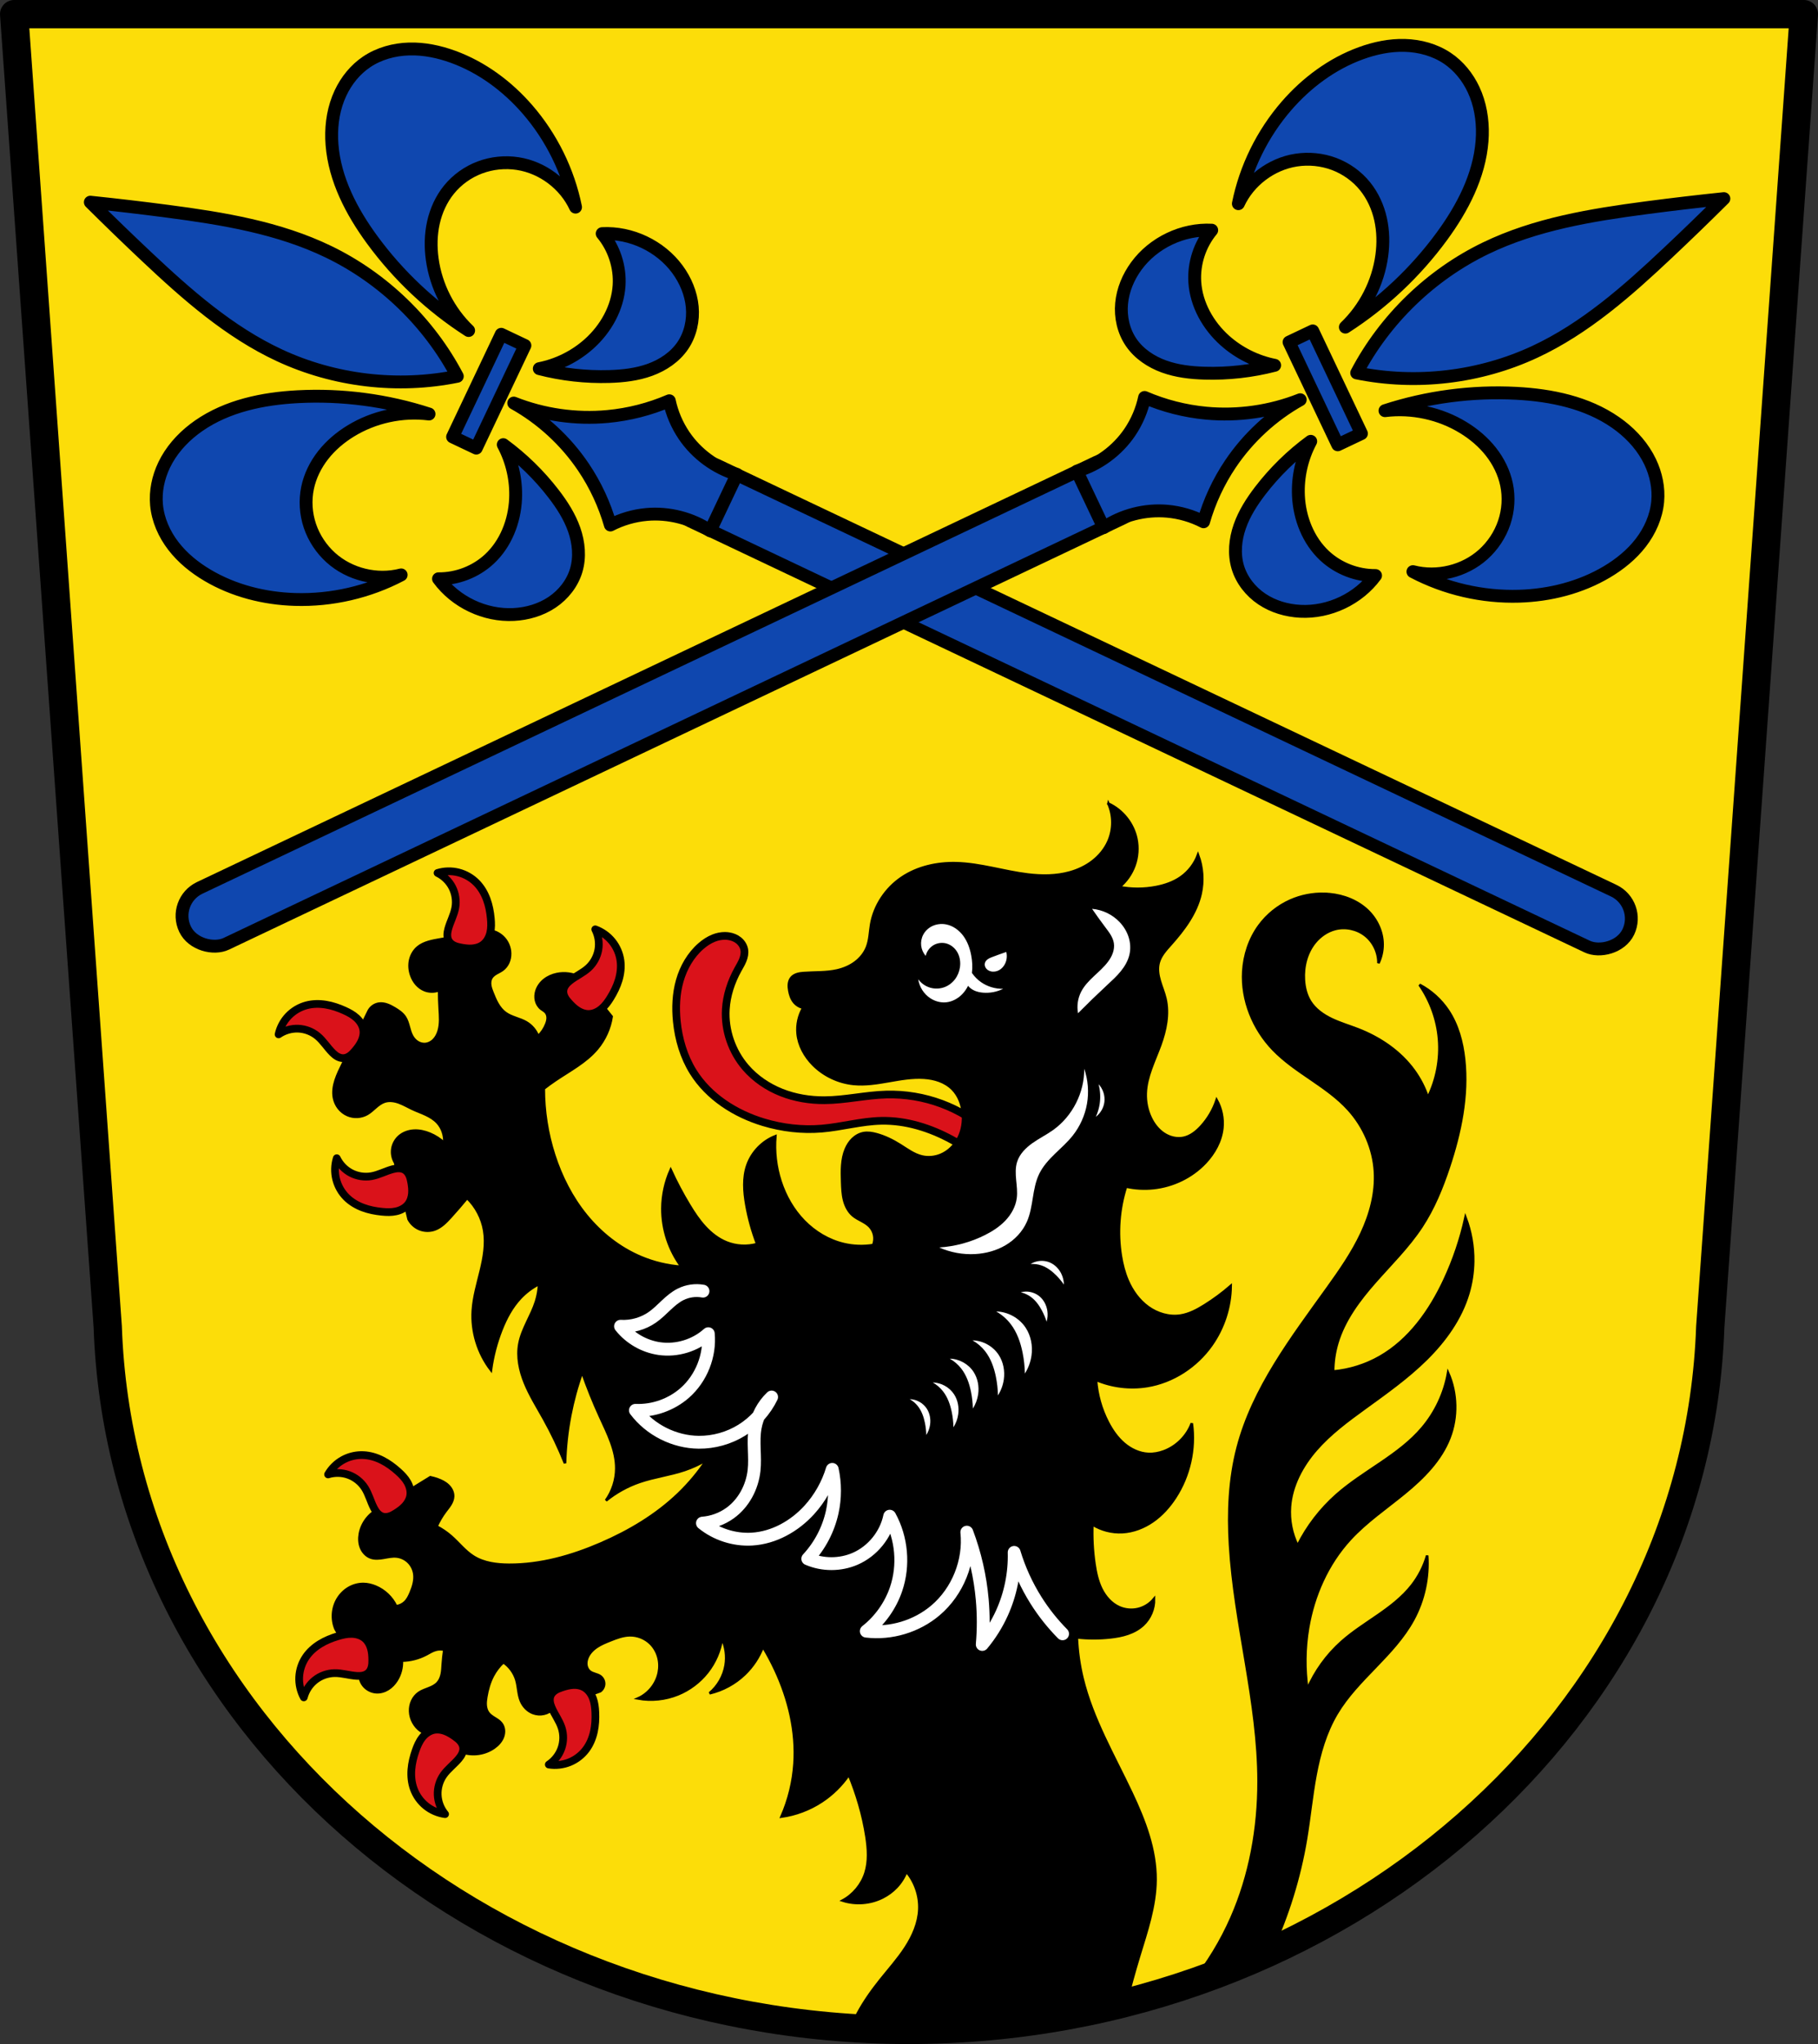
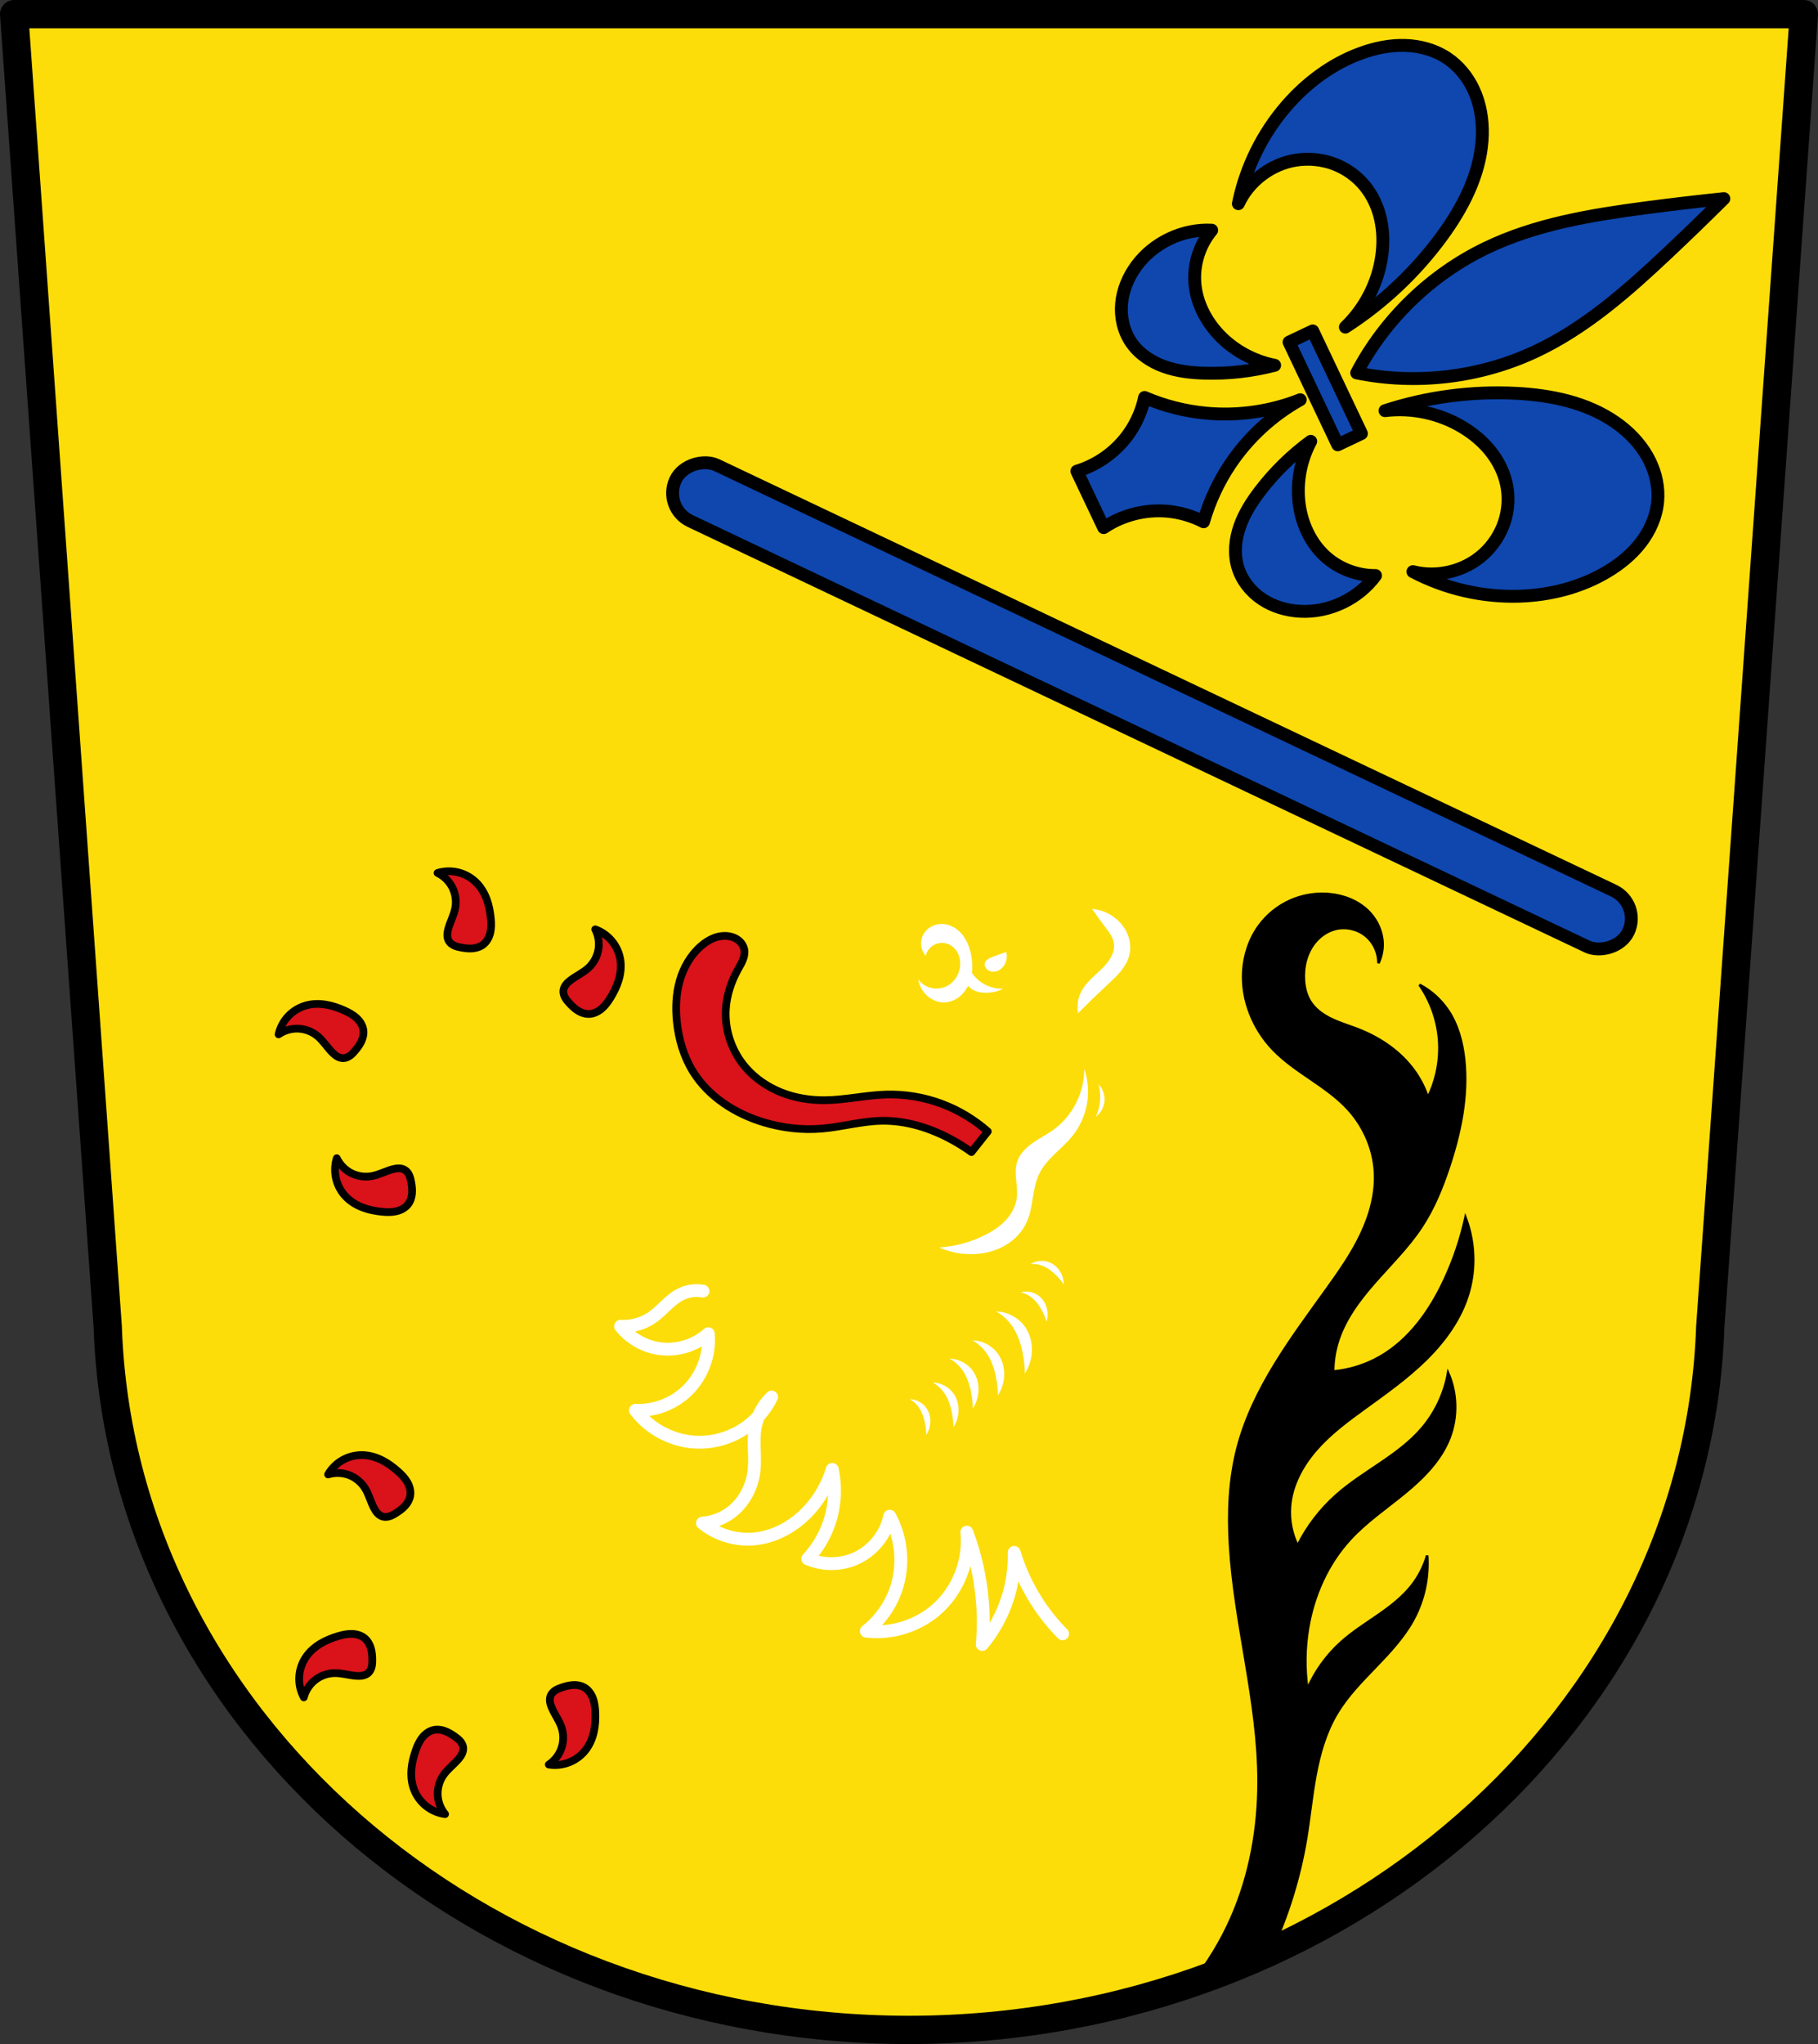
<svg xmlns="http://www.w3.org/2000/svg" xmlns:ns1="http://www.inkscape.org/namespaces/inkscape" xmlns:ns2="http://sodipodi.sourceforge.net/DTD/sodipodi-0.dtd" width="707.245" height="794.964" id="svg6335" version="1.1" ns1:version="0.92.5 (2060ec1f9f, 2020-04-08)" ns2:docname="Wappen_von_Anzing.svg">
  <rect width="100%" height="100%" fill="#333333" stroke="none" />
  <defs id="defs6337">
    <ns1:path-effect effect="spiro" id="path-effect3124" is_visible="true" />
    <ns1:path-effect effect="spiro" id="path-effect3021" is_visible="true" />
    <ns1:path-effect effect="spiro" id="path-effect3016" is_visible="true" />
    <ns1:path-effect effect="spiro" id="path-effect3011" is_visible="true" />
    <ns1:path-effect effect="spiro" id="path-effect3006" is_visible="true" />
    <ns1:path-effect effect="spiro" id="path-effect3001" is_visible="true" />
    <ns1:path-effect effect="spiro" id="path-effect2996" is_visible="true" />
    <ns1:path-effect effect="spiro" id="path-effect2992" is_visible="true" />
    <ns1:path-effect effect="spiro" id="path-effect2921" is_visible="true" />
    <ns1:path-effect effect="spiro" id="path-effect2859" is_visible="true" />
    <ns1:path-effect effect="spiro" id="path-effect2737" is_visible="true" />
    <ns1:path-effect effect="spiro" id="path-effect2679" is_visible="true" />
    <ns1:path-effect effect="spiro" id="path-effect2582" is_visible="true" />
    <ns1:path-effect effect="spiro" id="path-effect2578" is_visible="true" />
    <ns1:path-effect effect="spiro" id="path-effect2554" is_visible="true" />
    <ns1:path-effect effect="spiro" id="path-effect2529" is_visible="true" />
    <ns1:perspective ns2:type="inkscape:persp3d" ns1:vp_x="0 : 526.18109 : 1" ns1:vp_y="0 : 1000 : 0" ns1:vp_z="744.09448 : 526.18109 : 1" ns1:persp3d-origin="372.04724 : 350.78739 : 1" id="perspective13169" />
    <ns1:path-effect is_visible="true" id="path-effect3875" effect="spiro" />
    <ns1:path-effect is_visible="true" id="path-effect3875-7" effect="spiro" />
    <ns1:path-effect is_visible="true" id="path-effect3904" effect="spiro" />
    <ns1:path-effect effect="spiro" id="path-effect4684" is_visible="true" />
    <ns1:path-effect effect="spiro" id="path-effect3161-3" is_visible="true" />
    <ns1:path-effect effect="spiro" id="path-effect3949-1" is_visible="true" />
    <ns1:path-effect effect="spiro" id="path-effect3953-9" is_visible="true" />
    <ns1:path-effect effect="spiro" id="path-effect3933-1-8" is_visible="true" />
    <ns1:path-effect effect="spiro" id="path-effect3980-6" is_visible="true" />
    <ns1:path-effect effect="spiro" id="path-effect3985-5" is_visible="true" />
    <ns1:path-effect effect="spiro" id="path-effect3993-0" is_visible="true" />
    <ns1:path-effect effect="spiro" id="path-effect3997-2" is_visible="true" />
    <ns1:path-effect effect="spiro" id="path-effect4001-8" is_visible="true" />
    <ns1:path-effect effect="spiro" id="path-effect4005-6" is_visible="true" />
    <ns1:path-effect effect="spiro" id="path-effect4009-0" is_visible="true" />
    <ns1:path-effect effect="spiro" id="path-effect4013-2" is_visible="true" />
    <ns1:path-effect effect="spiro" id="path-effect4017-4" is_visible="true" />
    <ns1:path-effect effect="spiro" id="path-effect4021-8" is_visible="true" />
    <ns1:path-effect effect="spiro" id="path-effect4114-6" is_visible="true" />
    <ns1:path-effect effect="spiro" id="path-effect4118-5" is_visible="true" />
    <ns1:path-effect effect="spiro" id="path-effect4126-0" is_visible="true" />
    <ns1:path-effect effect="spiro" id="path-effect4130-9" is_visible="true" />
    <ns1:path-effect effect="spiro" id="path-effect4134-0" is_visible="true" />
    <ns1:path-effect effect="spiro" id="path-effect4138-0" is_visible="true" />
    <ns1:path-effect effect="spiro" id="path-effect4142-6" is_visible="true" />
    <ns1:path-effect effect="spiro" id="path-effect4025-4-1" is_visible="true" />
    <ns1:path-effect effect="spiro" id="path-effect4029-0-3" is_visible="true" />
    <ns1:path-effect effect="spiro" id="path-effect4033-9-8" is_visible="true" />
    <ns1:path-effect effect="spiro" id="path-effect4037-4-9" is_visible="true" />
    <ns1:path-effect effect="spiro" id="path-effect4041-8-3" is_visible="true" />
    <ns1:path-effect effect="spiro" id="path-effect4045-8-4" is_visible="true" />
    <ns1:path-effect effect="spiro" id="path-effect4049-2-4" is_visible="true" />
    <ns1:path-effect effect="spiro" id="path-effect4053-4-6" is_visible="true" />
    <ns1:path-effect effect="spiro" id="path-effect4057-5-0" is_visible="true" />
    <ns1:path-effect effect="spiro" id="path-effect4062-5-6" is_visible="true" />
    <ns1:path-effect effect="spiro" id="path-effect4066-1-6" is_visible="true" />
    <ns1:path-effect effect="spiro" id="path-effect4070-7-1" is_visible="true" />
    <ns1:path-effect effect="spiro" id="path-effect4074-1-8" is_visible="true" />
    <ns1:path-effect effect="spiro" id="path-effect4078-1-4" is_visible="true" />
    <ns1:path-effect effect="spiro" id="path-effect4082-5-9" is_visible="true" />
    <ns1:path-effect effect="spiro" id="path-effect4090-2-6" is_visible="true" />
    <ns1:path-effect effect="spiro" id="path-effect4094-7-3" is_visible="true" />
    <ns1:path-effect effect="spiro" id="path-effect4098-6-7" is_visible="true" />
    <ns1:path-effect effect="spiro" id="path-effect4146-1-8" is_visible="true" />
    <ns1:path-effect effect="spiro" id="path-effect4162-3-9" is_visible="true" />
    <ns1:path-effect effect="spiro" id="path-effect5428" is_visible="true" />
    <ns1:path-effect effect="spiro" id="path-effect3161-3-8" is_visible="true" />
    <ns1:path-effect effect="spiro" id="path-effect3953-9-9" is_visible="true" />
    <ns1:path-effect effect="spiro" id="path-effect3980-6-3" is_visible="true" />
    <ns1:path-effect effect="spiro" id="path-effect3985-5-4" is_visible="true" />
    <ns1:path-effect effect="spiro" id="path-effect3993-0-4" is_visible="true" />
    <ns1:path-effect effect="spiro" id="path-effect3997-2-6" is_visible="true" />
    <ns1:path-effect effect="spiro" id="path-effect4001-8-0" is_visible="true" />
    <ns1:path-effect effect="spiro" id="path-effect4005-6-6" is_visible="true" />
    <ns1:path-effect effect="spiro" id="path-effect4009-0-6" is_visible="true" />
    <ns1:path-effect effect="spiro" id="path-effect4025-4-1-1" is_visible="true" />
    <ns1:path-effect effect="spiro" id="path-effect4029-0-3-8" is_visible="true" />
    <ns1:path-effect effect="spiro" id="path-effect4033-9-8-4" is_visible="true" />
    <ns1:path-effect effect="spiro" id="path-effect4037-4-9-9" is_visible="true" />
    <ns1:path-effect effect="spiro" id="path-effect4053-4-6-6" is_visible="true" />
    <ns1:path-effect effect="spiro" id="path-effect4057-5-0-3" is_visible="true" />
    <ns1:path-effect effect="spiro" id="path-effect4062-5-6-7" is_visible="true" />
    <ns1:path-effect effect="spiro" id="path-effect4066-1-6-8" is_visible="true" />
    <ns1:path-effect effect="spiro" id="path-effect4070-7-1-8" is_visible="true" />
    <ns1:path-effect effect="spiro" id="path-effect4074-1-8-2" is_visible="true" />
    <ns1:path-effect effect="spiro" id="path-effect4078-1-4-9" is_visible="true" />
    <ns1:path-effect effect="spiro" id="path-effect4082-5-9-1" is_visible="true" />
    <ns1:path-effect effect="spiro" id="path-effect4090-2-6-3" is_visible="true" />
    <ns1:path-effect effect="spiro" id="path-effect4094-7-3-5" is_visible="true" />
    <ns1:path-effect effect="spiro" id="path-effect4098-6-7-9" is_visible="true" />
    <ns1:path-effect effect="spiro" id="path-effect2529-8" is_visible="true" />
    <ns1:path-effect effect="spiro" id="path-effect2554-3" is_visible="true" />
    <ns1:path-effect effect="spiro" id="path-effect2679-7" is_visible="true" />
    <ns1:path-effect effect="spiro" id="path-effect2679-7-6" is_visible="true" />
    <ns1:path-effect effect="spiro" id="path-effect2679-7-9" is_visible="true" />
    <ns1:path-effect effect="spiro" id="path-effect2679-7-63" is_visible="true" />
    <ns1:path-effect effect="spiro" id="path-effect2679-7-63-4" is_visible="true" />
    <ns1:path-effect effect="spiro" id="path-effect2679-7-63-47" is_visible="true" />
    <ns1:path-effect effect="spiro" id="path-effect2679-7-63-0" is_visible="true" />
    <ns1:path-effect effect="spiro" id="path-effect3021-7" is_visible="true" />
    <ns1:path-effect effect="spiro" id="path-effect3021-7-9" is_visible="true" />
    <ns1:path-effect effect="spiro" id="path-effect3021-7-9-8" is_visible="true" />
    <ns1:path-effect effect="spiro" id="path-effect3021-7-9-8-2" is_visible="true" />
    <ns1:path-effect effect="spiro" id="path-effect3021-7-9-8-3" is_visible="true" />
    <ns1:path-effect effect="spiro" id="path-effect3021-7-9-8-3-1" is_visible="true" />
  </defs>
  <ns2:namedview id="base" pagecolor="#ffffff" bordercolor="#666666" borderopacity="1.0" ns1:pageopacity="0.0" ns1:pageshadow="2" ns1:zoom="0.99752947" ns1:cx="353.62237" ns1:cy="397.482" ns1:document-units="px" ns1:current-layer="layer1" showgrid="false" ns1:window-width="1920" ns1:window-height="1046" ns1:window-x="-11" ns1:window-y="-11" ns1:window-maximized="1" fit-margin-top="0" fit-margin-left="0" fit-margin-right="0" fit-margin-bottom="0" ns1:snap-nodes="false" ns1:snap-midpoints="true" ns1:snap-smooth-nodes="true" ns1:object-paths="true" />
  <g ns1:label="Ebene 1" ns1:groupmode="layer" id="layer1" transform="translate(-44.78,-234.026)">
    <path d="m 50.28,239.526 36.412,510.507 c 5.192,152.141 143.379,273.356 311.71,273.457 168.223,-0.163 306.45,-121.417 311.71,-273.457 L 746.525,239.526 H 398.404 Z" id="path1193-3-9-5" ns1:connector-curvature="0" style="fill:#fcdd09;fill-opacity:1;fill-rule:evenodd;stroke:none;stroke-width:11;stroke-linecap:round;stroke-linejoin:round;stroke-miterlimit:4;stroke-dasharray:none;stroke-opacity:1" />
    <g id="g2642" transform="translate(776.317,-10)">
      <g ns1:transform-center-y="114.62195" ns1:transform-center-x="-301.81944" transform="rotate(-64.625,1302.582,3203.461)" id="g2613">
        <rect style="fill:#0f47af;fill-opacity:1;fill-rule:evenodd;stroke:#000000;stroke-width:5;stroke-linecap:round;stroke-linejoin:round;stroke-miterlimit:4;stroke-dasharray:none;stroke-opacity:1;paint-order:fill markers stroke" id="rect2525" width="24.064" height="410.239" x="3036.776" y="414.777" ry="12.032" />
-         <path ns1:connector-curvature="0" style="fill:#0f47af;fill-opacity:1;stroke:#000000;stroke-width:5;stroke-linecap:round;stroke-linejoin:round;stroke-miterlimit:4;stroke-dasharray:none;stroke-opacity:1" d="m 3004.027,-71.232 c -3.372,9.544 -6.612,19.132 -9.723,28.764 -6.629,20.531 -12.718,41.629 -12.561,63.203 0.172,23.628 8.104,47.137 22.283,66.039 14.179,-18.902 22.111,-42.411 22.283,-66.039 0.157,-21.575 -5.929,-42.672 -12.559,-63.203 -3.11,-9.632 -6.353,-19.22 -9.725,-28.764 z m -80.066,69.75 c -5.341,-0.016 -10.703,1.265 -15.289,3.984 -5.02,2.977 -8.974,7.585 -11.623,12.785 -2.649,5.201 -4.042,10.98 -4.584,16.791 -1.106,11.865 1.298,23.926 6.078,34.842 5.732,13.088 14.899,24.655 26.334,33.223 -6.257,-7.498 -8.459,-18.191 -5.672,-27.551 1.427,-4.792 4.088,-9.215 7.684,-12.689 3.595,-3.474 8.119,-5.987 12.979,-7.162 4.62,-1.117 9.498,-1.025 14.133,0.027 4.635,1.052 9.031,3.048 13.012,5.645 8.877,5.789 15.709,14.655 19.043,24.715 -2.207,-17.124 -7.593,-33.834 -15.801,-49.023 -6.45,-11.936 -14.969,-23.236 -26.74,-29.98 -5.287,-3.03 -11.189,-5.082 -17.268,-5.52 -0.76,-0.055 -1.522,-0.084 -2.285,-0.086 z m 160.133,0 c -0.763,0.002 -1.525,0.031 -2.285,0.086 -6.078,0.438 -11.98,2.49 -17.268,5.52 -11.772,6.745 -20.29,18.045 -26.74,29.98 -8.208,15.19 -13.594,31.9 -15.801,49.023 3.334,-10.06 10.165,-18.926 19.043,-24.715 3.981,-2.596 8.377,-4.592 13.012,-5.645 4.635,-1.052 9.513,-1.144 14.133,-0.027 4.86,1.175 9.383,3.688 12.979,7.162 3.595,3.474 6.257,7.898 7.684,12.689 2.787,9.36 0.585,20.053 -5.672,27.551 11.434,-8.568 20.602,-20.134 26.334,-33.223 4.78,-10.915 7.184,-22.977 6.078,-34.842 -0.542,-5.811 -1.935,-11.59 -4.584,-16.791 -2.649,-5.201 -6.603,-9.808 -11.623,-12.785 -4.587,-2.72 -9.948,-4 -15.289,-3.984 z M 2981.947,95.221 v 10.189 h 44.162 V 95.221 Z m 22.08,15.861 c -0.818,12.389 -4.6,24.571 -10.939,35.246 -4.229,7.121 -9.58,13.573 -15.799,19.043 3.905,2.975 7.226,6.711 9.723,10.938 4.424,7.488 6.175,16.52 4.871,25.119 h 12.145 12.145 c -1.304,-8.599 0.447,-17.631 4.871,-25.119 2.497,-4.227 5.82,-7.962 9.725,-10.938 -6.219,-5.47 -11.572,-11.922 -15.801,-19.043 -6.34,-10.675 -10.121,-22.857 -10.94,-35.246 z m -74.289,2.836 c -5.344,9.908 -5.344,22.502 0,32.41 2.51,4.653 6.158,8.742 10.703,11.443 4.545,2.701 10.003,3.957 15.227,3.143 5.303,-0.826 10.137,-3.718 13.955,-7.49 3.818,-3.772 6.695,-8.394 9.139,-13.172 4.175,-8.164 7.185,-16.922 8.912,-25.928 -4.339,5.871 -10.285,10.54 -17.016,13.367 -8.05,3.381 -17.415,4.047 -25.523,0.811 -6.725,-2.684 -12.353,-8.014 -15.396,-14.584 z m 148.578,0 c -3.044,6.57 -8.672,11.9 -15.396,14.584 -8.109,3.237 -17.474,2.57 -25.523,-0.811 -6.731,-2.827 -12.676,-7.496 -17.016,-13.367 1.727,9.006 4.737,17.763 8.912,25.928 2.443,4.778 5.321,9.4 9.139,13.172 3.818,3.772 8.652,6.664 13.955,7.49 5.224,0.814 10.682,-0.442 15.227,-3.143 4.545,-2.701 8.194,-6.79 10.703,-11.443 5.344,-9.908 5.344,-22.502 0,-32.41 z" transform="translate(44.78,234.026)" id="path2527" />
      </g>
      <g ns1:transform-center-y="114.62193" ns1:transform-center-x="301.81947" transform="matrix(-0.429,-0.904,-0.904,0.429,1394.196,3007.56)" id="g2613-0">
-         <rect style="fill:#0f47af;fill-opacity:1;fill-rule:evenodd;stroke:#000000;stroke-width:5;stroke-linecap:round;stroke-linejoin:round;stroke-miterlimit:4;stroke-dasharray:none;stroke-opacity:1;paint-order:fill markers stroke" id="rect2525-2" width="24.064" height="410.239" x="3036.776" y="414.777" ry="12.032" />
        <path ns1:connector-curvature="0" style="fill:#0f47af;fill-opacity:1;stroke:#000000;stroke-width:5;stroke-linecap:round;stroke-linejoin:round;stroke-miterlimit:4;stroke-dasharray:none;stroke-opacity:1" d="m 3004.027,-71.232 c -3.372,9.544 -6.612,19.132 -9.723,28.764 -6.629,20.531 -12.718,41.629 -12.561,63.203 0.172,23.628 8.104,47.137 22.283,66.039 14.179,-18.902 22.111,-42.411 22.283,-66.039 0.157,-21.575 -5.929,-42.672 -12.559,-63.203 -3.11,-9.632 -6.353,-19.22 -9.725,-28.764 z m -80.066,69.75 c -5.341,-0.016 -10.703,1.265 -15.289,3.984 -5.02,2.977 -8.974,7.585 -11.623,12.785 -2.649,5.201 -4.042,10.98 -4.584,16.791 -1.106,11.865 1.298,23.926 6.078,34.842 5.732,13.088 14.899,24.655 26.334,33.223 -6.257,-7.498 -8.459,-18.191 -5.672,-27.551 1.427,-4.792 4.088,-9.215 7.684,-12.689 3.595,-3.474 8.119,-5.987 12.979,-7.162 4.62,-1.117 9.498,-1.025 14.133,0.027 4.635,1.052 9.031,3.048 13.012,5.645 8.877,5.789 15.709,14.655 19.043,24.715 -2.207,-17.124 -7.593,-33.834 -15.801,-49.023 -6.45,-11.936 -14.969,-23.236 -26.74,-29.98 -5.287,-3.03 -11.189,-5.082 -17.268,-5.52 -0.76,-0.055 -1.522,-0.084 -2.285,-0.086 z m 160.133,0 c -0.763,0.002 -1.525,0.031 -2.285,0.086 -6.078,0.438 -11.98,2.49 -17.268,5.52 -11.772,6.745 -20.29,18.045 -26.74,29.98 -8.208,15.19 -13.594,31.9 -15.801,49.023 3.334,-10.06 10.165,-18.926 19.043,-24.715 3.981,-2.596 8.377,-4.592 13.012,-5.645 4.635,-1.052 9.513,-1.144 14.133,-0.027 4.86,1.175 9.383,3.688 12.979,7.162 3.595,3.474 6.257,7.898 7.684,12.689 2.787,9.36 0.585,20.053 -5.672,27.551 11.434,-8.568 20.602,-20.134 26.334,-33.223 4.78,-10.915 7.184,-22.977 6.078,-34.842 -0.542,-5.811 -1.935,-11.59 -4.584,-16.791 -2.649,-5.201 -6.603,-9.808 -11.623,-12.785 -4.587,-2.72 -9.948,-4 -15.289,-3.984 z M 2981.947,95.221 v 10.189 h 44.162 V 95.221 Z m 22.08,15.861 c -0.818,12.389 -4.6,24.571 -10.939,35.246 -4.229,7.121 -9.58,13.573 -15.799,19.043 3.905,2.975 7.226,6.711 9.723,10.938 4.424,7.488 6.175,16.52 4.871,25.119 h 12.145 12.145 c -1.304,-8.599 0.447,-17.631 4.871,-25.119 2.497,-4.227 5.82,-7.962 9.725,-10.938 -6.219,-5.47 -11.572,-11.922 -15.801,-19.043 -6.34,-10.675 -10.121,-22.857 -10.94,-35.246 z m -74.289,2.836 c -5.344,9.908 -5.344,22.502 0,32.41 2.51,4.653 6.158,8.742 10.703,11.443 4.545,2.701 10.003,3.957 15.227,3.143 5.303,-0.826 10.137,-3.718 13.955,-7.49 3.818,-3.772 6.695,-8.394 9.139,-13.172 4.175,-8.164 7.185,-16.922 8.912,-25.928 -4.339,5.871 -10.285,10.54 -17.016,13.367 -8.05,3.381 -17.415,4.047 -25.523,0.811 -6.725,-2.684 -12.353,-8.014 -15.396,-14.584 z m 148.578,0 c -3.044,6.57 -8.672,11.9 -15.396,14.584 -8.109,3.237 -17.474,2.57 -25.523,-0.811 -6.731,-2.827 -12.676,-7.496 -17.016,-13.367 1.727,9.006 4.737,17.763 8.912,25.928 2.443,4.778 5.321,9.4 9.139,13.172 3.818,3.772 8.652,6.664 13.955,7.49 5.224,0.814 10.682,-0.442 15.227,-3.143 4.545,-2.701 8.194,-6.79 10.703,-11.443 5.344,-9.908 5.344,-22.502 0,-32.41 z" transform="translate(44.78,234.026)" id="path2527-6" />
      </g>
    </g>
    <path style="fill:#da121a;fill-opacity:1;stroke:#000000;stroke-width:3;stroke-linecap:round;stroke-linejoin:round;stroke-miterlimit:4;stroke-dasharray:none;stroke-opacity:1" d="m 326.771,598.006 c -1.473,-8.9e-4 -2.948,0.312 -4.322,0.852 -1.833,0.72 -3.494,1.833 -4.98,3.125 -4.021,3.495 -6.776,8.312 -8.24,13.434 -1.464,5.122 -1.685,10.544 -1.15,15.844 0.695,6.896 2.687,13.726 6.352,19.609 6.061,9.73 16.372,16.29 27.344,19.611 7.312,2.214 15.037,3.117 22.65,2.484 7.779,-0.646 15.395,-2.876 23.199,-3.037 9.645,-0.199 19.168,2.809 27.621,7.457 2.575,1.416 5.067,2.985 7.457,4.695 l 6.354,-8.01 c -5.26,-4.646 -11.378,-8.317 -17.953,-10.771 -6.863,-2.562 -14.222,-3.797 -21.545,-3.592 -8.045,0.225 -15.981,2.164 -24.029,2.211 -5.707,0.034 -11.443,-0.901 -16.75,-3.002 -5.307,-2.101 -10.175,-5.386 -13.908,-9.703 -5.35,-6.187 -8.218,-14.484 -7.734,-22.648 0.321,-5.424 2.069,-10.714 4.697,-15.469 0.669,-1.211 1.396,-2.394 1.912,-3.678 0.516,-1.283 0.813,-2.693 0.572,-4.055 -0.248,-1.408 -1.07,-2.686 -2.178,-3.59 -1.107,-0.904 -2.485,-1.445 -3.898,-1.658 -0.487,-0.073 -0.978,-0.109 -1.469,-0.109 z" id="path2846" />
    <path ns1:connector-curvature="0" style="fill:#000000;stroke:#000000;stroke-width:1px;stroke-linecap:butt;stroke-linejoin:miter;stroke-opacity:1" d="m 560.093,581.661 c -4.568,-0.138 -9.167,0.755 -13.344,2.611 -4.773,2.122 -8.982,5.5 -12.076,9.709 -3.793,5.159 -5.865,11.495 -6.234,17.887 -0.643,11.134 3.912,22.329 11.654,30.355 8.678,8.997 20.876,14.052 29.273,23.311 5.987,6.601 9.756,15.226 10.299,24.121 0.506,8.3 -1.74,16.588 -5.27,24.117 -3.529,7.529 -8.314,14.391 -13.162,21.146 -13.93,19.411 -28.924,38.95 -34.963,62.066 -3.22,12.327 -3.741,25.228 -2.98,37.945 1.844,30.824 11.084,60.999 11.111,91.879 0.016,18.186 -3.242,36.479 -10.57,53.123 -3.99,9.063 -9.189,17.584 -15.379,25.313 10.59,-3.631 20.906,-7.768 30.916,-12.381 6.379,-13.844 10.946,-28.524 13.465,-43.559 1.393,-8.312 2.172,-16.721 3.721,-25.006 1.548,-8.285 3.906,-16.529 8.203,-23.779 4.022,-6.787 9.606,-12.485 15.082,-18.164 5.476,-5.679 10.964,-11.496 14.732,-18.426 4.119,-7.574 6.023,-16.335 5.42,-24.936 -1.218,4.218 -3.253,8.198 -5.961,11.654 -3.619,4.619 -8.355,8.229 -13.18,11.568 -4.825,3.339 -9.817,6.48 -14.195,10.387 -5.695,5.081 -10.263,11.419 -13.281,18.43 -1.143,-7.901 -1.051,-15.979 0.271,-23.852 2.131,-12.689 7.572,-24.933 16.262,-34.422 6.301,-6.88 14.111,-12.163 21.326,-18.078 7.215,-5.915 14.07,-12.789 17.432,-21.492 3.107,-8.042 2.908,-17.304 -0.541,-25.205 -1.371,7.856 -4.872,15.328 -10.029,21.41 -9.14,10.78 -22.745,16.663 -33.338,26.02 -6.269,5.537 -11.454,12.296 -15.178,19.785 -2.327,-4.671 -3.367,-9.974 -2.98,-15.178 0.613,-8.246 4.737,-15.921 10.168,-22.156 5.431,-6.235 12.137,-11.206 18.832,-16.059 8.29,-6.008 16.692,-11.949 23.98,-19.139 7.288,-7.19 13.483,-15.77 16.404,-25.582 1.203,-4.042 1.837,-8.252 1.896,-12.469 0.082,-5.811 -0.935,-11.635 -2.98,-17.074 -1.819,8.305 -4.551,16.41 -8.131,24.121 -5.599,12.06 -13.658,23.498 -25.207,30.086 -5.553,3.167 -11.791,5.123 -18.158,5.691 0.005,-3.757 0.553,-7.513 1.625,-11.113 2.678,-8.993 8.484,-16.708 14.688,-23.748 6.204,-7.04 12.955,-13.672 18.107,-21.514 4.653,-7.082 7.895,-14.997 10.57,-23.037 4.501,-13.525 7.494,-27.84 5.963,-42.012 -0.722,-6.683 -2.503,-13.38 -6.232,-18.973 -2.797,-4.194 -6.655,-7.674 -11.113,-10.027 4.319,6.222 6.966,13.593 7.59,21.141 0.644,7.794 -0.873,15.756 -4.338,22.768 -1.251,-3.773 -3.086,-7.352 -5.42,-10.57 -5.345,-7.37 -13.202,-12.684 -21.684,-15.992 -3.424,-1.336 -6.969,-2.37 -10.289,-3.947 -3.32,-1.577 -6.467,-3.776 -8.412,-6.895 -1.559,-2.5 -2.26,-5.459 -2.439,-8.4 -0.317,-5.2 1.027,-10.614 4.338,-14.637 2.024,-2.459 4.775,-4.358 7.859,-5.15 3.998,-1.027 8.453,-0.081 11.691,2.479 3.239,2.56 5.188,6.675 5.113,10.803 1.078,-2.277 1.637,-4.799 1.625,-7.318 -0.024,-4.859 -2.219,-9.611 -5.691,-13.01 -3.95,-3.867 -9.404,-5.98 -14.906,-6.504 -0.65,-0.062 -1.303,-0.103 -1.955,-0.123 z" id="path2857-2" />
-     <path ns1:connector-curvature="0" style="fill:#000000;stroke:#000000;stroke-width:1px;stroke-linecap:butt;stroke-linejoin:miter;stroke-opacity:1" d="m 475.981,546.565 c 2.049,4.615 2.049,10.094 0,14.709 -1.346,3.033 -3.527,5.669 -6.152,7.699 -2.625,2.03 -5.685,3.464 -8.881,4.355 -5.262,1.468 -10.84,1.472 -16.264,0.818 -9.374,-1.129 -18.508,-4.18 -27.947,-4.408 -7.415,-0.179 -15.014,1.49 -21.16,5.643 -6.155,4.159 -10.633,10.815 -11.889,18.137 -0.509,2.968 -0.517,6.06 -1.611,8.865 -0.933,2.391 -2.63,4.452 -4.695,5.977 -2.065,1.524 -4.49,2.526 -6.994,3.092 -4.212,0.951 -8.59,0.685 -12.896,1.008 -0.883,0.066 -1.77,0.16 -2.615,0.424 -0.845,0.264 -1.652,0.712 -2.221,1.391 -0.564,0.674 -0.864,1.54 -0.961,2.414 -0.097,0.874 -10e-4,1.758 0.154,2.623 0.285,1.589 0.795,3.182 1.814,4.434 0.912,1.12 2.214,1.916 3.627,2.217 -1.77,3.015 -2.558,6.597 -2.217,10.076 0.448,4.573 2.807,8.829 6.045,12.09 4.168,4.198 9.833,6.868 15.719,7.457 4.576,0.458 9.179,-0.3 13.709,-1.094 4.53,-0.793 9.108,-1.63 13.697,-1.326 2.03,0.134 4.055,0.496 5.961,1.207 1.906,0.711 3.691,1.78 5.121,3.227 2.415,2.444 3.69,5.851 4.031,9.27 0.328,3.286 -0.17,6.683 -1.646,9.637 -1.477,2.953 -3.965,5.434 -7.02,6.688 -2.282,0.936 -4.854,1.171 -7.254,0.604 -3.115,-0.737 -5.752,-2.731 -8.463,-4.434 -2.887,-1.813 -5.977,-3.345 -9.27,-4.23 -1.641,-0.441 -3.37,-0.721 -5.039,-0.404 -1.582,0.3 -3.04,1.132 -4.199,2.25 -1.159,1.118 -2.03,2.513 -2.652,3.998 -1.658,3.96 -1.552,8.405 -1.41,12.695 0.078,2.366 0.161,4.753 0.734,7.051 0.573,2.297 1.682,4.528 3.498,6.047 0.989,0.828 2.15,1.416 3.285,2.029 1.135,0.613 2.269,1.272 3.162,2.203 0.901,0.94 1.525,2.142 1.773,3.42 0.248,1.278 0.122,2.625 -0.361,3.834 -3.805,0.625 -7.734,0.488 -11.486,-0.402 -5.869,-1.392 -11.246,-4.623 -15.455,-8.943 -4.209,-4.32 -7.271,-9.701 -9.131,-15.439 -1.826,-5.633 -2.514,-11.633 -2.014,-17.533 -5.027,1.952 -9.114,6.191 -10.883,11.285 -1.693,4.878 -1.295,10.229 -0.402,15.314 0.917,5.224 2.335,10.362 4.23,15.316 -3.885,1.112 -8.136,0.894 -11.889,-0.605 -3.233,-1.293 -6.049,-3.489 -8.41,-6.049 -2.361,-2.559 -4.295,-5.481 -6.1,-8.459 -2.68,-4.423 -5.103,-9.001 -7.254,-13.703 -2.077,4.681 -3.182,9.791 -3.225,14.912 -0.068,8.129 2.595,16.255 7.457,22.77 -5.469,-0.388 -10.873,-1.687 -15.92,-3.828 -8.237,-3.494 -15.456,-9.213 -21.119,-16.141 -5.663,-6.927 -9.796,-15.038 -12.533,-23.557 -2.673,-8.319 -4.04,-17.057 -4.031,-25.795 1.441,-1.124 2.92,-2.2 4.434,-3.225 5.663,-3.833 11.928,-7.051 16.322,-12.291 2.973,-3.546 4.948,-7.919 5.643,-12.494 l -12.293,-15.316 c -2.767,-1.419 -6.026,-1.854 -9.068,-1.209 -1.736,0.368 -3.409,1.086 -4.805,2.182 -1.396,1.096 -2.504,2.58 -3.053,4.268 -0.4,1.23 -0.499,2.568 -0.203,3.826 0.296,1.259 0.997,2.431 2.016,3.227 0.605,0.473 1.324,0.819 1.814,1.41 0.496,0.597 0.708,1.396 0.699,2.172 -0.008,0.776 -0.222,1.536 -0.498,2.262 -0.696,1.826 -1.807,3.492 -3.225,4.836 -0.87,-2.268 -2.534,-4.22 -4.635,-5.439 -1.278,-0.742 -2.69,-1.212 -4.08,-1.713 -1.39,-0.5 -2.786,-1.045 -3.98,-1.914 -1.276,-0.929 -2.275,-2.196 -3.066,-3.561 -0.792,-1.365 -1.386,-2.833 -1.971,-4.299 -0.376,-0.943 -0.752,-1.898 -0.896,-2.902 -0.145,-1.004 -0.04,-2.077 0.492,-2.941 0.459,-0.746 1.195,-1.279 1.955,-1.715 0.76,-0.436 1.565,-0.799 2.277,-1.309 1.004,-0.719 1.795,-1.721 2.305,-2.846 0.51,-1.125 0.743,-2.369 0.719,-3.604 -0.042,-2.148 -0.872,-4.273 -2.297,-5.881 -1.425,-1.608 -3.435,-2.685 -5.562,-2.984 l -19.346,3.426 c -1.523,0.27 -3.052,0.532 -4.535,0.971 -1.484,0.439 -2.935,1.069 -4.131,2.051 -1.534,1.261 -2.58,3.075 -3.01,5.014 -0.43,1.939 -0.257,3.992 0.391,5.869 0.44,1.276 1.099,2.481 1.984,3.5 0.885,1.019 2.001,1.848 3.256,2.344 1.791,0.708 3.851,0.708 5.643,0 -0.005,2.352 0.062,4.705 0.201,7.053 0.176,2.97 0.461,6.02 -0.402,8.867 -0.383,1.264 -1.002,2.477 -1.932,3.416 -0.929,0.939 -2.189,1.583 -3.51,1.621 -0.998,0.029 -1.993,-0.288 -2.828,-0.836 -0.835,-0.548 -1.512,-1.321 -2.008,-2.188 -0.662,-1.158 -1.001,-2.466 -1.354,-3.752 -0.352,-1.286 -0.736,-2.589 -1.469,-3.703 -0.978,-1.486 -2.499,-2.519 -4.029,-3.426 -0.923,-0.547 -1.87,-1.065 -2.883,-1.418 -1.013,-0.353 -2.101,-0.537 -3.164,-0.396 -0.92,0.122 -1.805,0.488 -2.543,1.051 -0.738,0.562 -1.326,1.319 -1.688,2.174 l -9.875,20.152 c -1.026,2.094 -2.07,4.189 -2.787,6.408 -0.718,2.219 -1.094,4.604 -0.639,6.891 0.286,1.439 0.902,2.814 1.805,3.971 0.902,1.157 2.091,2.093 3.436,2.68 2.429,1.061 5.354,0.912 7.656,-0.402 1.221,-0.697 2.247,-1.682 3.309,-2.604 1.062,-0.921 2.204,-1.804 3.543,-2.232 1.802,-0.576 3.781,-0.266 5.557,0.387 1.775,0.653 3.412,1.631 5.125,2.434 1.716,0.804 3.508,1.434 5.225,2.236 1.717,0.802 3.38,1.797 4.648,3.205 0.892,0.991 1.571,2.169 2.016,3.426 0.501,1.416 0.707,2.935 0.604,4.434 -1.647,-1.53 -3.565,-2.766 -5.641,-3.629 -1.935,-0.804 -4.03,-1.286 -6.123,-1.184 -2.093,0.102 -4.186,0.817 -5.768,2.191 -1.422,1.236 -2.39,2.985 -2.682,4.846 -0.292,1.861 0.095,3.82 1.07,5.432 l 5.238,21.965 c 0.908,1.749 2.459,3.157 4.289,3.889 1.83,0.732 3.923,0.783 5.787,0.143 2.518,-0.866 4.456,-2.867 6.248,-4.836 2.212,-2.43 4.361,-4.918 6.447,-7.457 3.488,3.382 5.856,7.902 6.65,12.695 0.859,5.185 -0.085,10.493 -1.32,15.602 -1.235,5.108 -2.772,10.187 -3.113,15.432 -0.536,8.235 2.02,16.634 7.053,23.174 0.717,-5.309 2.074,-10.529 4.031,-15.516 1.783,-4.543 4.104,-8.947 7.455,-12.494 2.086,-2.208 4.552,-4.057 7.256,-5.441 -0.102,2.324 -0.511,4.634 -1.211,6.852 -1.764,5.592 -5.357,10.561 -6.447,16.322 -0.974,5.145 0.155,10.496 2.135,15.344 1.98,4.847 4.783,9.305 7.336,13.877 3.122,5.592 5.883,11.384 8.262,17.33 0.164,-6.221 0.839,-12.428 2.016,-18.539 1.107,-5.75 2.658,-11.416 4.635,-16.928 2.071,5.952 4.425,11.804 7.053,17.531 2.931,6.389 6.275,12.922 6.248,19.951 -0.017,4.446 -1.447,8.876 -4.031,12.494 3.897,-3.159 8.354,-5.628 13.1,-7.256 5.721,-1.962 11.802,-2.698 17.531,-4.635 3.024,-1.022 5.934,-2.376 8.664,-4.029 -3.188,4.825 -6.911,9.293 -11.082,13.299 -8.674,8.331 -19.19,14.572 -30.229,19.346 -11.282,4.88 -23.376,8.318 -35.668,8.262 -4.822,-0.022 -9.83,-0.644 -13.904,-3.223 -3.301,-2.089 -5.722,-5.288 -8.664,-7.859 -1.716,-1.499 -3.615,-2.79 -5.643,-3.83 0.917,-2.069 2.069,-4.033 3.426,-5.844 0.669,-0.893 1.389,-1.751 1.969,-2.705 0.579,-0.954 1.018,-2.023 1.053,-3.139 0.025,-0.802 -0.159,-1.603 -0.498,-2.33 -0.339,-0.727 -0.829,-1.38 -1.406,-1.938 -1.154,-1.115 -2.631,-1.841 -4.141,-2.383 -0.921,-0.331 -1.863,-0.599 -2.82,-0.805 l -19.951,12.291 c -3.838,1.782 -6.709,5.509 -7.455,9.674 -0.326,1.82 -0.257,3.741 0.436,5.455 0.693,1.714 2.054,3.197 3.797,3.814 1.599,0.566 3.358,0.381 5.029,0.092 1.671,-0.289 3.359,-0.676 5.045,-0.494 1.701,0.183 3.33,0.962 4.553,2.158 1.223,1.196 2.035,2.8 2.299,4.49 0.395,2.532 -0.417,5.094 -1.41,7.457 -0.553,1.316 -1.188,2.638 -2.217,3.627 -0.926,0.89 -2.149,1.465 -3.426,1.611 -1.625,-3.425 -4.556,-6.209 -8.061,-7.656 -1.47,-0.607 -3.044,-0.987 -4.635,-1.008 -2.032,-0.027 -4.063,0.539 -5.812,1.572 -1.75,1.034 -3.219,2.528 -4.264,4.271 -2.084,3.477 -2.392,7.958 -0.805,11.688 l 9.471,16.322 c -0.384,1.943 0.117,4.044 1.336,5.605 1.219,1.562 3.133,2.557 5.111,2.656 1.592,0.08 3.189,-0.401 4.541,-1.246 1.352,-0.845 2.465,-2.042 3.318,-3.389 1.436,-2.265 2.151,-4.978 2.016,-7.656 3.288,-0.048 6.562,-0.884 9.471,-2.418 1.252,-0.661 2.46,-1.458 3.83,-1.814 1.051,-0.274 2.171,-0.274 3.223,0 -0.281,1.871 -0.482,3.754 -0.604,5.643 -0.082,1.279 -0.129,2.568 -0.391,3.822 -0.262,1.255 -0.756,2.49 -1.625,3.432 -0.934,1.012 -2.225,1.612 -3.508,2.113 -1.283,0.501 -2.61,0.938 -3.746,1.717 -1.151,0.789 -2.064,1.911 -2.645,3.18 -0.581,1.269 -0.834,2.68 -0.781,4.074 0.115,3.023 1.734,5.953 4.232,7.658 l 16.121,8.262 c 4.077,1.354 8.778,0.659 12.291,-1.814 1.509,-1.063 2.83,-2.476 3.465,-4.209 0.318,-0.866 0.458,-1.803 0.361,-2.721 -0.097,-0.918 -0.435,-1.814 -1.004,-2.541 -0.667,-0.852 -1.609,-1.435 -2.529,-2.004 -0.92,-0.569 -1.86,-1.163 -2.51,-2.027 -0.649,-0.864 -0.96,-1.944 -1.041,-3.021 -0.081,-1.077 0.058,-2.159 0.236,-3.225 0.479,-2.862 1.259,-5.698 2.619,-8.262 1.038,-1.956 2.405,-3.736 4.029,-5.24 2.395,1.619 4.208,4.083 5.039,6.852 0.812,2.707 0.712,5.659 1.812,8.262 0.874,2.068 2.539,3.83 4.635,4.635 1.363,0.523 2.881,0.635 4.305,0.314 1.424,-0.32 2.748,-1.071 3.756,-2.127 l 18.137,-6.65 c 0.933,-0.656 1.518,-1.781 1.518,-2.922 0,-1.141 -0.584,-2.266 -1.518,-2.922 -0.606,-0.426 -1.324,-0.652 -2.027,-0.881 -0.704,-0.229 -1.42,-0.477 -2.002,-0.934 -0.749,-0.588 -1.216,-1.494 -1.361,-2.436 -0.145,-0.941 0.013,-1.913 0.354,-2.803 0.688,-1.798 2.089,-3.253 3.686,-4.328 1.597,-1.075 3.395,-1.808 5.182,-2.523 2.465,-0.987 5.002,-1.968 7.656,-2.016 2.972,-0.053 5.948,1.134 8.061,3.225 1.448,1.433 2.489,3.266 3.031,5.23 0.542,1.964 0.59,4.056 0.193,6.055 -0.869,4.385 -3.974,8.265 -8.061,10.076 5.186,0.939 10.636,0.371 15.518,-1.613 4.473,-1.819 8.459,-4.819 11.445,-8.613 2.987,-3.795 4.965,-8.375 5.682,-13.15 1.499,3.248 1.999,6.95 1.412,10.479 -0.7,4.215 -2.962,8.153 -6.248,10.883 5.126,-1.196 9.915,-3.803 13.703,-7.457 3.096,-2.986 5.522,-6.66 7.053,-10.68 1.775,2.932 3.391,5.961 4.838,9.068 5.293,11.37 8.307,23.962 7.455,36.475 -0.482,7.073 -2.193,14.061 -5.037,20.555 5.515,-0.786 10.852,-2.798 15.516,-5.846 4.202,-2.746 7.854,-6.33 10.68,-10.479 1.554,3.75 2.901,7.587 4.031,11.486 1.207,4.167 2.167,8.407 2.82,12.695 0.715,4.693 1.047,9.587 -0.402,14.107 -1.448,4.516 -4.695,8.426 -8.867,10.68 5.066,1.628 10.765,1.184 15.518,-1.209 2.026,-1.02 3.884,-2.382 5.441,-4.031 1.648,-1.745 2.955,-3.809 3.828,-6.045 3.43,4.047 5.266,9.411 5.037,14.711 -0.229,5.31 -2.44,10.366 -5.33,14.826 -2.89,4.461 -6.461,8.431 -9.783,12.58 -3.3,4.122 -6.372,8.444 -8.867,13.098 -0.982,1.831 -1.865,3.715 -2.66,5.635 7.471,0.49 15.01,0.751 22.613,0.756 29.263,-0.028 57.614,-3.73 84.52,-10.611 1.502,-6.022 3.147,-12.007 4.951,-17.945 2.969,-9.769 6.377,-19.614 6.447,-29.824 0.081,-11.736 -4.264,-23.037 -9.27,-33.652 -6.932,-14.703 -15.328,-28.935 -19.143,-44.736 -1.259,-5.217 -2.003,-10.558 -2.217,-15.92 4.348,0.491 8.75,0.491 13.098,0 2.29,-0.258 4.575,-0.655 6.754,-1.404 2.179,-0.749 4.256,-1.861 5.941,-3.432 2.746,-2.559 4.328,-6.324 4.232,-10.076 -1.574,1.923 -3.79,3.311 -6.207,3.889 -2.417,0.577 -5.022,0.34 -7.295,-0.664 -3.107,-1.373 -5.478,-4.095 -6.979,-7.143 -1.5,-3.048 -2.206,-6.423 -2.693,-9.785 -0.735,-5.066 -1.006,-10.199 -0.807,-15.314 3.464,2.172 7.605,3.242 11.688,3.021 4.249,-0.229 8.366,-1.833 11.857,-4.266 3.491,-2.432 6.378,-5.667 8.697,-9.234 5.48,-8.43 7.814,-18.857 6.449,-28.818 -1.84,4.961 -5.921,9.043 -10.883,10.883 -1.929,0.715 -3.99,1.106 -6.045,1.008 -3.481,-0.166 -6.803,-1.74 -9.451,-4.006 -2.648,-2.266 -4.665,-5.193 -6.268,-8.287 -2.65,-5.115 -4.238,-10.776 -4.635,-16.523 6.245,2.662 13.249,3.511 19.949,2.418 10.009,-1.633 19.142,-7.634 24.988,-15.92 4.712,-6.678 7.349,-14.8 7.457,-22.973 -3.161,2.739 -6.533,5.233 -10.076,7.455 -2.928,1.836 -6.053,3.515 -9.471,4.031 -4.383,0.662 -8.948,-0.7 -12.545,-3.291 -3.597,-2.591 -6.269,-6.335 -8.01,-10.412 -1.29,-3.02 -2.094,-6.229 -2.619,-9.471 -1.457,-8.992 -0.762,-18.327 2.014,-27.004 3.497,0.774 7.12,0.98 10.682,0.605 7.597,-0.798 14.903,-4.323 20.15,-9.875 3.509,-3.712 6.131,-8.42 6.65,-13.502 0.382,-3.739 -0.402,-7.589 -2.217,-10.881 -1.267,3.798 -3.341,7.325 -6.045,10.277 -1.868,2.039 -4.146,3.863 -6.852,4.434 -2.606,0.55 -5.391,-0.15 -7.615,-1.615 -2.224,-1.466 -3.915,-3.648 -5.08,-6.043 -1.455,-2.991 -2.13,-6.348 -2.016,-9.672 0.226,-6.554 3.397,-12.581 5.643,-18.742 2.114,-5.798 3.443,-12.131 2.016,-18.135 -0.553,-2.327 -1.505,-4.539 -2.176,-6.834 -0.67,-2.295 -1.056,-4.758 -0.445,-7.07 0.725,-2.747 2.743,-4.935 4.635,-7.055 5.151,-5.771 10,-12.2 11.689,-19.748 1.118,-4.995 0.763,-10.311 -1.008,-15.113 -1.275,3.47 -3.628,6.537 -6.65,8.666 -2.857,2.012 -6.242,3.17 -9.674,3.828 -4.712,0.904 -9.595,0.904 -14.307,0 2.689,-2.212 4.761,-5.166 5.926,-8.447 1.164,-3.281 1.418,-6.881 0.725,-10.293 -1.205,-5.933 -5.378,-11.185 -10.883,-13.703 z" id="path2919-4" />
    <path ns1:connector-curvature="0" style="fill:#ffffff;stroke:none;stroke-width:1px;stroke-linecap:butt;stroke-linejoin:miter;stroke-opacity:1" d="m 469.616,587.493 c 1.725,2.501 3.503,4.966 5.332,7.393 0.682,0.904 1.372,1.807 1.945,2.783 0.574,0.977 1.03,2.037 1.205,3.156 0.202,1.29 0.019,2.623 -0.412,3.855 -0.432,1.233 -1.106,2.371 -1.891,3.416 -1.569,2.091 -3.564,3.815 -5.469,5.605 -1.905,1.791 -3.761,3.701 -4.953,6.027 -1.307,2.553 -1.742,5.544 -1.213,8.363 3.718,-3.757 7.517,-7.435 11.393,-11.029 1.809,-1.677 3.642,-3.344 5.201,-5.256 1.559,-1.912 2.846,-4.096 3.402,-6.5 0.521,-2.251 0.378,-4.64 -0.324,-6.842 -0.702,-2.201 -1.954,-4.214 -3.553,-5.883 -2.786,-2.907 -6.652,-4.752 -10.664,-5.09 z m -58.023,5.895 c -1.316,-0.069 -2.647,0.153 -3.855,0.676 -1.611,0.696 -2.992,1.934 -3.807,3.488 -0.682,1.302 -0.963,2.812 -0.791,4.271 0.172,1.459 0.794,2.863 1.76,3.971 0.378,-1.7 1.475,-3.23 2.965,-4.133 1.49,-0.903 3.351,-1.166 5.033,-0.715 1.873,0.502 3.467,1.865 4.393,3.568 0.926,1.704 1.208,3.72 0.941,5.641 -0.235,1.691 -0.891,3.328 -1.918,4.691 -1.027,1.364 -2.429,2.451 -4.021,3.066 -1.795,0.694 -3.818,0.775 -5.664,0.232 -1.846,-0.543 -3.503,-1.709 -4.637,-3.264 0.43,2.984 2.198,5.75 4.727,7.393 1.783,1.158 3.941,1.765 6.059,1.576 2.447,-0.218 4.736,-1.487 6.424,-3.271 0.886,-0.937 1.61,-2.012 2.184,-3.166 0.029,0.037 0.054,0.079 0.084,0.115 0.685,0.828 1.606,1.447 2.6,1.857 0.994,0.41 2.061,0.618 3.133,0.707 2.686,0.224 5.43,-0.303 7.842,-1.508 -3.04,0.081 -6.097,-0.832 -8.596,-2.564 -1.399,-0.97 -2.599,-2.207 -3.572,-3.604 0.295,-2.278 0.151,-4.608 -0.281,-6.867 -0.513,-2.681 -1.444,-5.322 -3.059,-7.523 -1.614,-2.201 -3.961,-3.933 -6.637,-4.473 -0.43,-0.087 -0.866,-0.143 -1.305,-0.166 z m 24.656,10.869 c -1.821,0.621 -3.632,1.273 -5.43,1.959 -0.59,0.225 -1.183,0.458 -1.705,0.812 -0.522,0.355 -0.974,0.848 -1.16,1.451 -0.111,0.358 -0.125,0.744 -0.051,1.111 0.074,0.367 0.236,0.714 0.459,1.016 0.445,0.603 1.127,1.007 1.854,1.191 1.11,0.282 2.322,0.067 3.314,-0.504 0.993,-0.571 1.772,-1.481 2.268,-2.514 0.67,-1.394 0.832,-3.024 0.451,-4.523 z m 30.316,45.398 c 0.11,9.255 -4.541,18.442 -12.066,23.832 -2.59,1.855 -5.47,3.269 -8.07,5.109 -2.6,1.84 -4.982,4.225 -5.955,7.258 -0.726,2.263 -0.612,4.702 -0.387,7.068 0.226,2.366 0.554,4.754 0.234,7.109 -0.442,3.255 -2.122,6.262 -4.375,8.652 -2.253,2.39 -5.057,4.201 -7.992,5.676 -5.529,2.779 -11.623,4.433 -17.799,4.828 4.384,1.95 9.237,2.835 14.027,2.562 4.139,-0.236 8.258,-1.345 11.822,-3.463 3.564,-2.118 6.553,-5.267 8.238,-9.055 1.313,-2.951 1.815,-6.188 2.332,-9.377 0.517,-3.189 1.078,-6.423 2.494,-9.326 1.443,-2.959 3.707,-5.435 6.064,-7.732 2.358,-2.298 4.854,-4.476 6.908,-7.049 2.873,-3.598 4.821,-7.93 5.607,-12.467 0.787,-4.537 0.41,-9.271 -1.084,-13.627 z m 5.582,6.033 c 0.659,2.449 0.812,5.031 0.451,7.541 -0.255,1.77 -0.764,3.503 -1.508,5.129 1.808,-1.368 3.032,-3.483 3.318,-5.732 0.317,-2.493 -0.536,-5.11 -2.262,-6.938 z m -21.787,68.713 c -1.623,-0.062 -3.268,0.353 -4.643,1.221 1.415,-0.098 2.847,0.087 4.189,0.545 2.206,0.752 4.113,2.207 5.758,3.859 1.105,1.11 2.111,2.319 3.002,3.607 -0.026,-1.423 -0.356,-2.838 -0.963,-4.125 -0.923,-1.958 -2.519,-3.622 -4.508,-4.477 -0.896,-0.385 -1.862,-0.594 -2.836,-0.631 z m -6.555,11.945 c -0.649,0.012 -1.297,0.103 -1.924,0.275 1.382,0.318 2.698,0.912 3.85,1.74 1.892,1.361 3.294,3.308 4.387,5.367 0.735,1.384 1.346,2.834 1.824,4.326 0.389,-1.369 0.483,-2.821 0.277,-4.229 -0.314,-2.142 -1.357,-4.197 -3.012,-5.594 -1.491,-1.258 -3.455,-1.924 -5.402,-1.887 z m -11.479,7.729 c 2.156,1.218 4.066,2.869 5.582,4.826 2.492,3.218 3.869,7.171 4.676,11.16 0.542,2.681 0.845,5.41 0.904,8.145 1.33,-2.098 2.211,-4.479 2.564,-6.938 0.539,-3.741 -0.186,-7.701 -2.262,-10.859 -2.494,-3.795 -6.925,-6.242 -11.465,-6.334 z m -9.215,11.238 c 1.911,1.08 3.605,2.544 4.949,4.279 2.209,2.853 3.431,6.359 4.146,9.896 0.481,2.377 0.748,4.798 0.801,7.223 1.179,-1.86 1.962,-3.972 2.275,-6.152 0.478,-3.317 -0.167,-6.828 -2.008,-9.629 -2.211,-3.365 -6.138,-5.535 -10.164,-5.617 z m -8.844,7.121 c 1.734,0.979 3.269,2.308 4.488,3.883 2.004,2.588 3.113,5.768 3.762,8.977 0.436,2.156 0.681,4.351 0.729,6.551 1.07,-1.687 1.776,-3.603 2.061,-5.58 0.433,-3.009 -0.149,-6.194 -1.818,-8.734 -2.006,-3.052 -5.569,-5.021 -9.221,-5.096 z m -6.629,9.256 c 1.556,0.879 2.935,2.071 4.029,3.484 1.799,2.323 2.792,5.177 3.375,8.057 0.392,1.935 0.61,3.907 0.652,5.881 0.96,-1.514 1.596,-3.235 1.852,-5.01 0.389,-2.701 -0.134,-5.558 -1.633,-7.838 -1.8,-2.74 -4.998,-4.508 -8.275,-4.574 z m -8.961,6.49 c 1.245,0.703 2.347,1.656 3.223,2.787 1.439,1.859 2.235,4.145 2.701,6.449 0.313,1.549 0.489,3.125 0.523,4.705 0.768,-1.212 1.276,-2.587 1.48,-4.008 0.311,-2.161 -0.107,-4.449 -1.307,-6.273 -1.441,-2.192 -3.998,-3.607 -6.621,-3.66 z" id="path2990" />
    <path style="fill:none;stroke:#ffffff;stroke-width:5;stroke-linecap:round;stroke-linejoin:round;stroke-miterlimit:4;stroke-dasharray:none;stroke-opacity:1" d="m -452.7,736.172 c -2.93,-0.53 -6.027,-0.087 -8.691,1.242 -2.113,1.054 -3.92,2.624 -5.641,4.24 -1.721,1.616 -3.392,3.304 -5.326,4.658 -3.591,2.514 -8.041,3.774 -12.416,3.518 3.689,4.67 9.215,7.849 15.106,8.691 6.781,0.969 13.947,-1.212 19.038,-5.794 0.785,8.511 -2.703,17.308 -9.105,22.97 -5.226,4.621 -12.275,7.123 -19.245,6.829 5.731,7.605 15.104,12.33 24.626,12.416 5.867,0.053 11.739,-1.592 16.725,-4.685 4.986,-3.093 9.068,-7.624 11.626,-12.904 -3.337,3.186 -5.62,7.458 -6.415,12.002 -0.953,5.446 0.189,11.06 -0.414,16.555 -0.711,6.481 -4.025,12.74 -9.312,16.555 -3.136,2.263 -6.905,3.64 -10.761,3.932 5.351,4.353 12.36,6.614 19.245,6.208 8.559,-0.504 16.586,-5.034 22.349,-11.382 4.082,-4.497 7.147,-9.912 8.898,-15.727 1.183,5.434 1.183,11.122 0,16.555 -1.475,6.773 -4.8,13.134 -9.519,18.211 5.792,2.513 12.625,2.513 18.418,0 6.779,-2.941 11.96,-9.317 13.451,-16.555 4.708,8.555 5.632,19.107 2.483,28.351 -2.184,6.411 -6.262,12.164 -11.589,16.348 9.562,1.156 19.555,-1.842 26.902,-8.071 8.672,-7.351 13.393,-19.113 12.209,-30.42 3.184,8.433 5.21,17.302 6.001,26.281 0.509,5.779 0.509,11.603 0,17.383 3.085,-3.701 5.668,-7.82 7.657,-12.209 3.339,-7.37 4.98,-15.503 4.76,-23.591 1.977,6.551 4.84,12.833 8.484,18.624 2.961,4.705 6.438,9.085 10.347,13.037" id="path3122" ns1:connector-curvature="0" ns1:path-effect="#path-effect3124" ns1:original-d="m -452.69955,736.17241 c 0,0 -6.00945,0.0704 -8.6914,1.24163 -4.31434,1.88414 -6.78942,6.72917 -10.96772,8.89834 -3.81785,1.98204 -12.41629,3.51795 -12.41629,3.51795 0,0 9.33431,8.03445 15.10648,8.6914 6.59096,0.75014 19.03832,-5.79426 19.03832,-5.79426 0,0 -3.17625,17.25318 -9.10528,22.97013 -4.9001,4.72482 -19.24525,6.82896 -19.24525,6.82896 0,0 15.44169,12.82206 24.62564,12.41629 11.11047,-0.49089 28.35053,-17.58974 28.35053,-17.58974 0,0 -5.25797,7.61606 -6.41509,12.00241 -1.40802,5.33748 1.05155,11.23304 -0.41387,16.55505 -1.68082,6.10429 -4.48748,12.45514 -9.31222,16.55506 -2.91007,2.47289 -10.76078,3.93182 -10.76078,3.93182 0,0 12.52593,6.74341 19.24524,6.20815 8.33378,-0.66387 16.30959,-5.6011 22.34933,-11.3816 4.35153,-4.16475 8.89834,-15.7273 8.89834,-15.7273 0,0 1.31619,11.19596 0,16.55505 -1.63367,6.65181 -9.51916,18.21056 -9.51916,18.21056 0,0 12.87422,2.63844 18.4175,0 6.4201,-3.05578 13.45098,-16.55506 13.45098,-16.55506 0,0 4.96453,19.19442 2.48326,28.35053 -1.74713,6.44708 -11.58854,16.34812 -11.58854,16.34812 0,0 19.99012,-1.75581 26.90196,-8.07059 8.06655,-7.36973 12.20935,-30.41991 12.20935,-30.41991 0,0 4.99467,17.35183 6.00121,26.28115 0.64903,5.7578 0,17.3828 0,17.3828 0,0 5.87664,-7.74747 7.65671,-12.20935 2.97259,-7.45102 4.75958,-23.59095 4.75958,-23.59095 0,0 4.92358,12.80553 8.48446,18.62443 2.89591,4.73226 10.34691,13.03711 10.34691,13.03711" ns2:nodetypes="caacacacacaaacaacacacacacacacac" transform="translate(770.956,1.9999713e-5)" />
    <g id="g2855">
      <path style="fill:none;fill-rule:evenodd;stroke:#000000;stroke-width:11;stroke-linecap:round;stroke-linejoin:round;stroke-miterlimit:4;stroke-dasharray:none;stroke-opacity:1" ns1:connector-curvature="0" id="path1193-3-9" d="m 50.28,239.526 36.412,510.507 c 5.192,152.141 143.379,273.356 311.71,273.457 168.223,-0.163 306.45,-121.417 311.71,-273.457 L 746.525,239.526 H 398.404 Z" />
      <path id="path2850" transform="translate(44.78,234.026)" d="M 174.271 338.855 C 172.898 338.888 171.53 339.107 170.217 339.508 C 172.667 340.689 174.713 342.689 175.949 345.111 C 177.185 347.534 177.603 350.364 177.121 353.041 C 176.605 355.91 175.111 358.511 174.359 361.328 C 174.151 362.107 174.001 362.908 174.014 363.715 C 174.027 364.521 174.212 365.337 174.637 366.023 C 175.117 366.799 175.878 367.37 176.707 367.752 C 177.536 368.134 178.435 368.338 179.332 368.508 C 180.789 368.783 182.274 368.973 183.752 368.854 C 185.23 368.734 186.706 368.292 187.893 367.404 C 189.382 366.29 190.314 364.546 190.734 362.734 C 191.155 360.923 191.105 359.035 190.932 357.184 C 190.696 354.666 190.228 352.159 189.352 349.787 C 188.475 347.415 187.179 345.18 185.408 343.375 C 183.485 341.414 181.016 339.992 178.354 339.314 C 177.023 338.976 175.644 338.823 174.271 338.855 z M 231.562 361.434 C 232.812 363.849 233.244 366.678 232.777 369.357 C 232.31 372.037 230.944 374.552 228.951 376.402 C 226.815 378.386 224.059 379.567 221.766 381.367 C 221.131 381.865 220.529 382.416 220.055 383.068 C 219.581 383.721 219.239 384.484 219.166 385.287 C 219.084 386.196 219.35 387.111 219.783 387.914 C 220.217 388.717 220.813 389.419 221.428 390.094 C 222.427 391.189 223.501 392.233 224.754 393.025 C 226.007 393.818 227.453 394.352 228.936 394.355 C 230.795 394.359 232.587 393.524 234.012 392.328 C 235.436 391.133 236.531 389.594 237.504 388.01 C 238.827 385.855 239.962 383.571 240.686 381.148 C 241.409 378.726 241.714 376.157 241.383 373.65 C 241.023 370.927 239.903 368.309 238.182 366.168 C 236.461 364.027 234.145 362.37 231.562 361.434 z M 122.982 390.455 C 121.719 390.491 120.462 390.66 119.24 390.984 C 116.585 391.689 114.13 393.135 112.227 395.115 C 110.323 397.096 108.976 399.604 108.377 402.285 C 110.614 400.738 113.363 399.947 116.08 400.068 C 118.797 400.19 121.465 401.222 123.555 402.963 C 125.795 404.829 127.318 407.41 129.396 409.455 C 129.971 410.021 130.593 410.549 131.301 410.936 C 132.009 411.322 132.809 411.564 133.615 411.533 C 134.527 411.499 135.401 411.118 136.143 410.586 C 136.884 410.054 137.505 409.374 138.096 408.678 C 139.055 407.547 139.952 406.35 140.578 405.006 C 141.204 403.662 141.549 402.158 141.363 400.688 C 141.13 398.843 140.073 397.172 138.705 395.912 C 137.338 394.652 135.672 393.763 133.977 393 C 131.671 391.962 129.259 391.129 126.764 390.721 C 125.516 390.516 124.246 390.419 122.982 390.455 z M 131.012 450.445 C 130.193 453.067 130.108 455.916 130.77 458.582 C 131.431 461.248 132.836 463.725 134.785 465.66 C 136.579 467.442 138.808 468.753 141.174 469.645 C 143.54 470.536 146.047 471.018 148.562 471.27 C 150.413 471.455 152.299 471.515 154.113 471.105 C 155.927 470.696 157.676 469.775 158.799 468.293 C 159.694 467.112 160.147 465.637 160.275 464.16 C 160.403 462.683 160.224 461.196 159.957 459.738 C 159.793 458.841 159.593 457.941 159.217 457.109 C 158.84 456.278 158.273 455.512 157.5 455.027 C 156.817 454.599 156.002 454.409 155.195 454.391 C 154.389 454.373 153.587 454.519 152.807 454.723 C 149.985 455.457 147.376 456.935 144.504 457.434 C 141.824 457.899 138.997 457.464 136.582 456.213 C 134.167 454.962 132.178 452.902 131.012 450.445 z M 140.357 565.9 C 137.955 565.957 135.566 566.594 133.457 567.746 C 131.046 569.063 129.006 571.051 127.629 573.428 C 130.227 572.624 133.088 572.695 135.643 573.627 C 138.198 574.559 140.432 576.347 141.902 578.635 C 143.478 581.087 144.156 584.008 145.523 586.582 C 145.902 587.294 146.338 587.985 146.896 588.566 C 147.455 589.148 148.146 589.619 148.924 589.832 C 149.804 590.073 150.752 589.973 151.619 589.688 C 152.486 589.402 153.283 588.942 154.055 588.455 C 155.309 587.665 156.527 586.791 157.527 585.697 C 158.528 584.604 159.308 583.273 159.572 581.814 C 159.904 579.985 159.398 578.074 158.473 576.461 C 157.547 574.848 156.224 573.499 154.836 572.262 C 152.948 570.579 150.9 569.061 148.643 567.922 C 146.385 566.782 143.913 566.028 141.387 565.912 C 141.044 565.896 140.701 565.892 140.357 565.9 z M 136.922 635.447 C 135.063 635.391 133.222 635.811 131.441 636.346 C 129.02 637.073 126.653 638.023 124.5 639.35 C 122.347 640.676 120.409 642.389 118.988 644.48 C 117.444 646.752 116.537 649.452 116.396 652.195 C 116.256 654.939 116.884 657.717 118.188 660.135 C 118.863 657.5 120.421 655.101 122.553 653.412 C 124.685 651.723 127.379 650.756 130.098 650.701 C 133.012 650.643 135.854 651.595 138.764 651.777 C 139.569 651.828 140.386 651.818 141.174 651.646 C 141.962 651.475 142.725 651.133 143.314 650.582 C 143.981 649.959 144.391 649.099 144.602 648.211 C 144.813 647.323 144.836 646.403 144.826 645.49 C 144.81 644.008 144.702 642.513 144.295 641.088 C 143.887 639.663 143.163 638.301 142.059 637.312 C 140.673 636.072 138.781 635.503 136.922 635.447 z M 223.996 655.338 C 223.625 655.316 223.251 655.319 222.881 655.34 C 221.401 655.424 219.956 655.815 218.551 656.287 C 217.686 656.578 216.824 656.905 216.055 657.396 C 215.286 657.888 214.609 658.558 214.24 659.393 C 213.914 660.13 213.842 660.963 213.939 661.764 C 214.037 662.564 214.296 663.339 214.609 664.082 C 215.74 666.769 217.576 669.139 218.48 671.91 C 219.324 674.496 219.299 677.359 218.406 679.928 C 217.514 682.497 215.761 684.758 213.496 686.264 C 216.208 686.699 219.038 686.376 221.582 685.34 C 224.126 684.304 226.377 682.558 228.014 680.352 C 229.52 678.321 230.5 675.928 231.043 673.459 C 231.586 670.99 231.705 668.44 231.594 665.914 C 231.512 664.056 231.302 662.18 230.637 660.443 C 229.972 658.707 228.811 657.108 227.184 656.209 C 226.211 655.671 225.11 655.402 223.996 655.338 z M 169.82 672.676 C 169.452 672.691 169.085 672.737 168.723 672.814 C 166.905 673.205 165.332 674.401 164.193 675.871 C 163.055 677.342 162.31 679.079 161.695 680.834 C 160.859 683.22 160.236 685.694 160.043 688.215 C 159.85 690.736 160.096 693.308 160.951 695.688 C 161.881 698.272 163.532 700.595 165.668 702.322 C 167.804 704.049 170.418 705.176 173.141 705.543 C 171.407 703.447 170.383 700.776 170.271 698.059 C 170.16 695.341 170.961 692.595 172.516 690.363 C 174.182 687.971 176.625 686.232 178.484 683.986 C 178.999 683.365 179.47 682.699 179.795 681.961 C 180.12 681.223 180.293 680.404 180.193 679.604 C 180.081 678.698 179.627 677.861 179.033 677.168 C 178.439 676.475 177.709 675.913 176.965 675.385 C 175.756 674.526 174.484 673.735 173.092 673.227 C 172.048 672.845 170.927 672.629 169.82 672.676 z " style="fill:#da121a;fill-opacity:1;stroke:#000000;stroke-width:3;stroke-linecap:round;stroke-linejoin:round;stroke-miterlimit:4;stroke-dasharray:none;stroke-opacity:1" />
    </g>
  </g>
</svg>